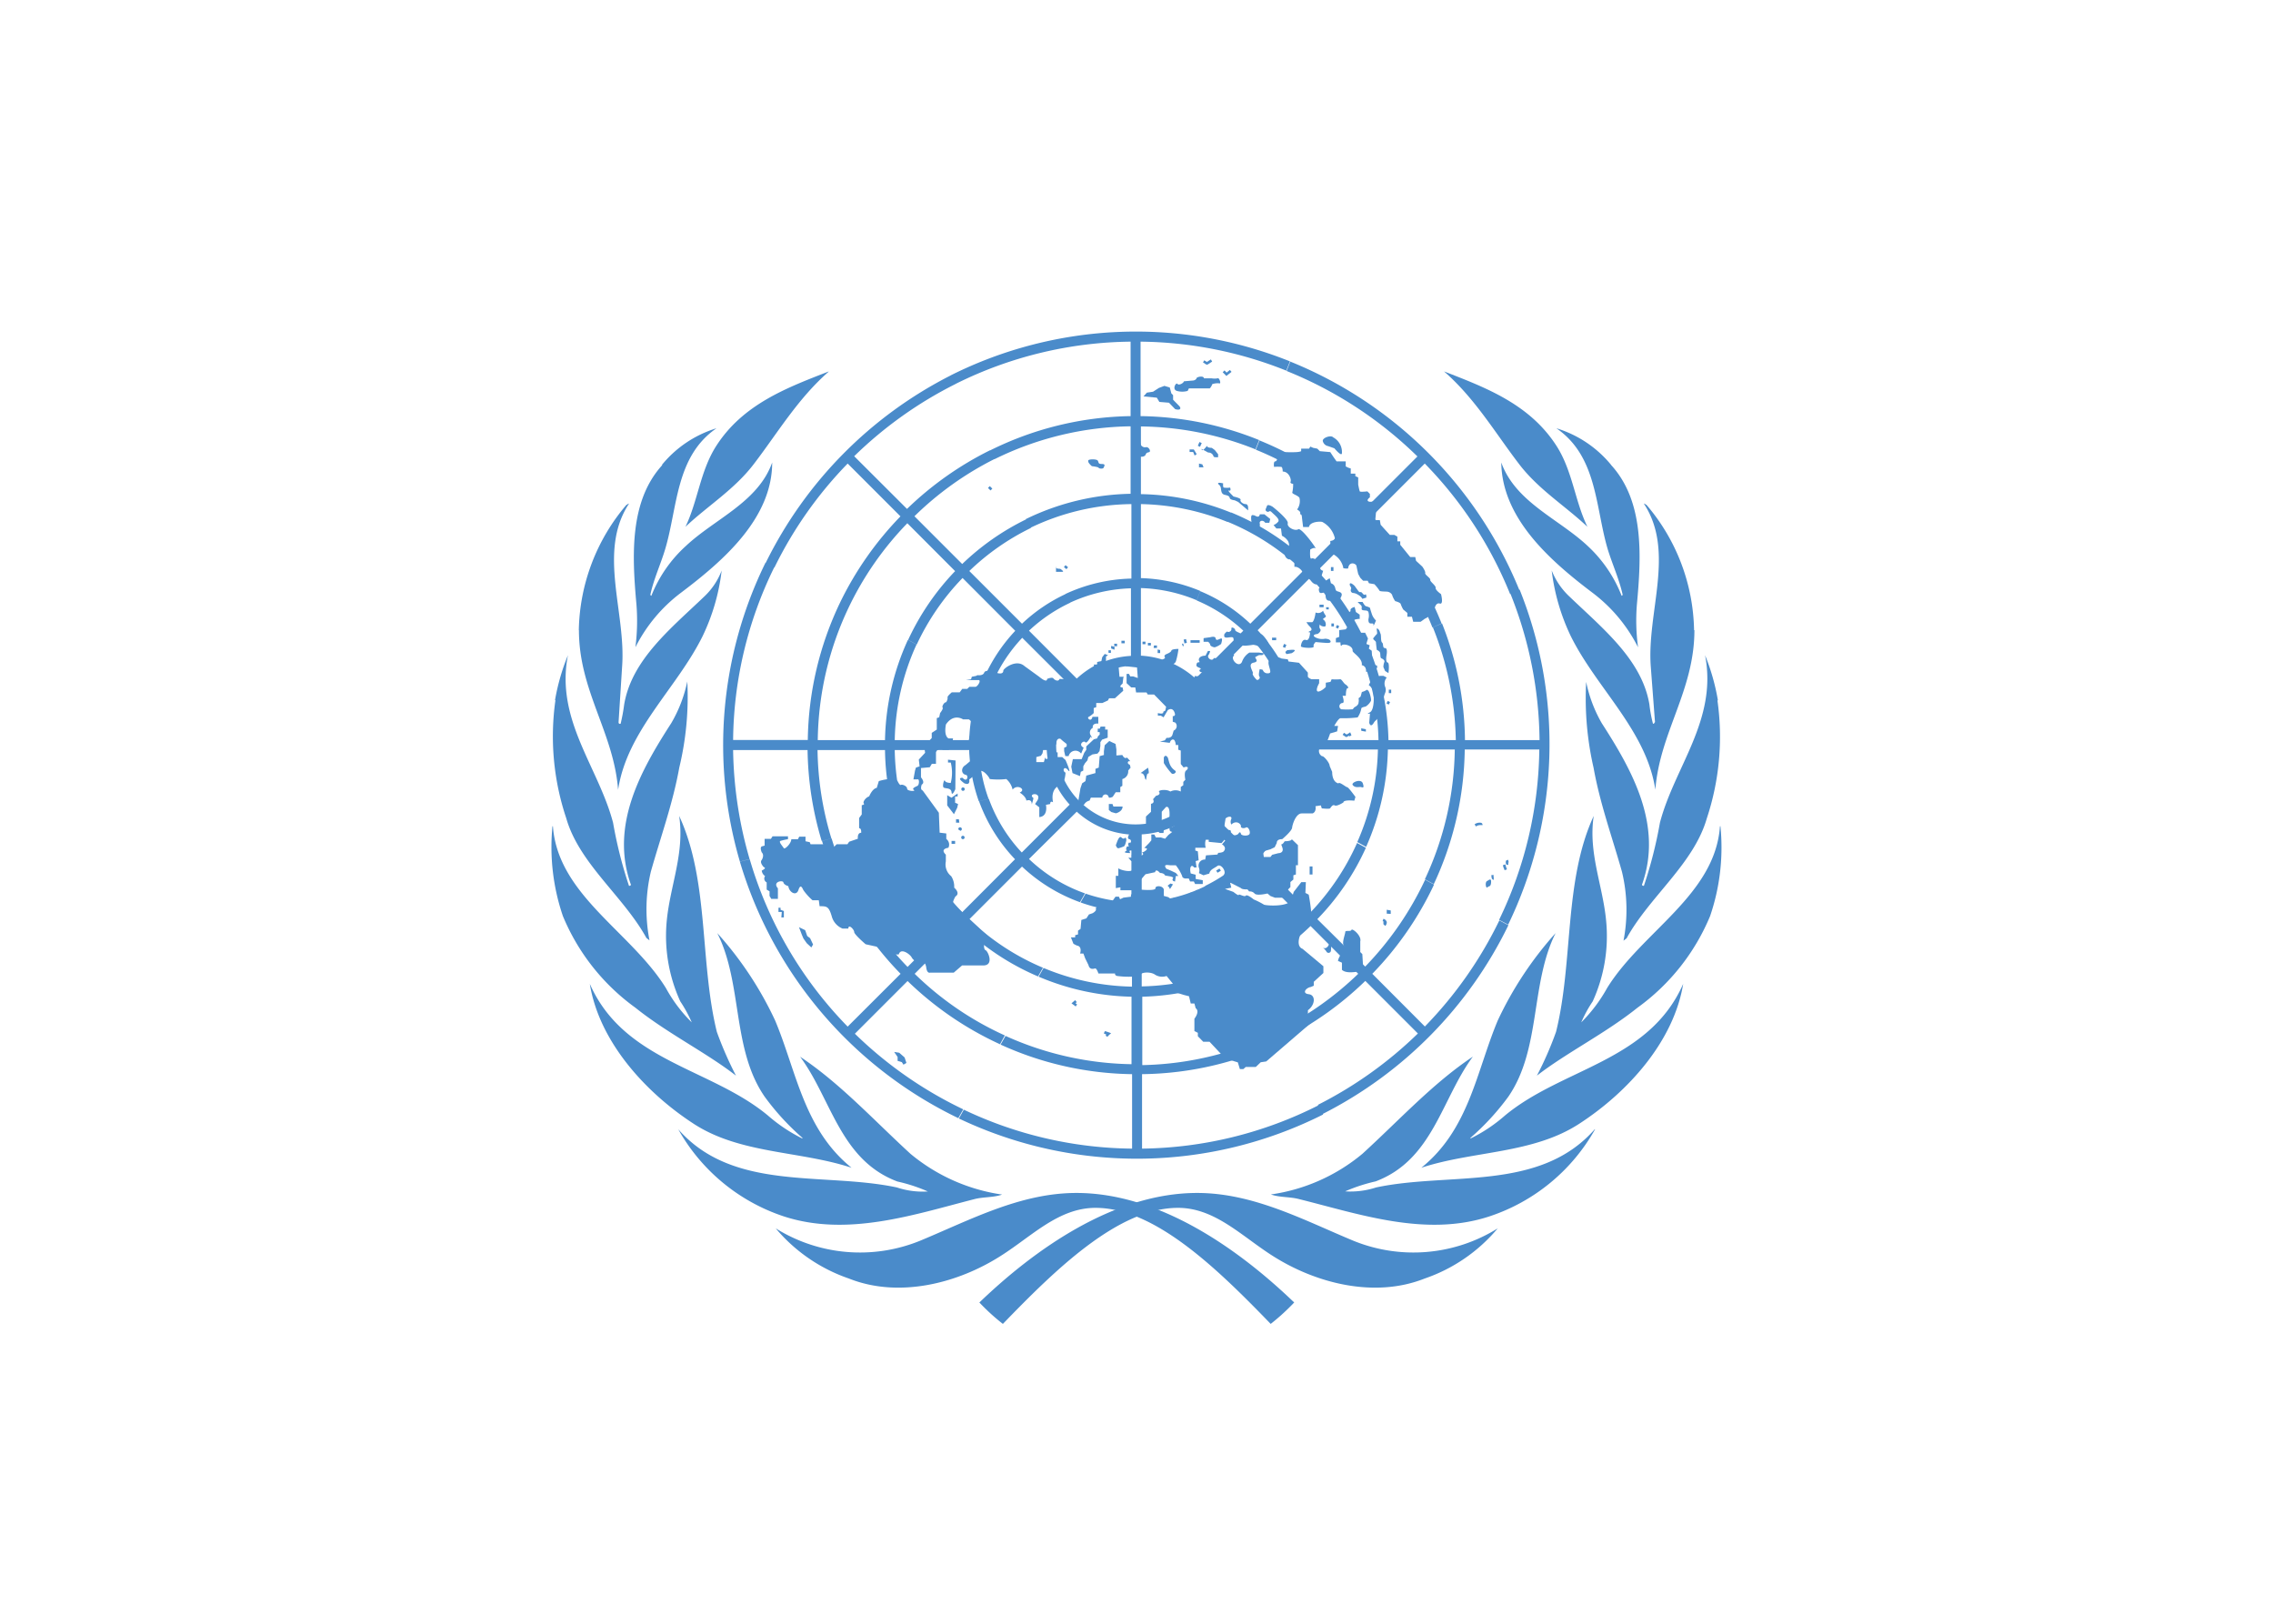
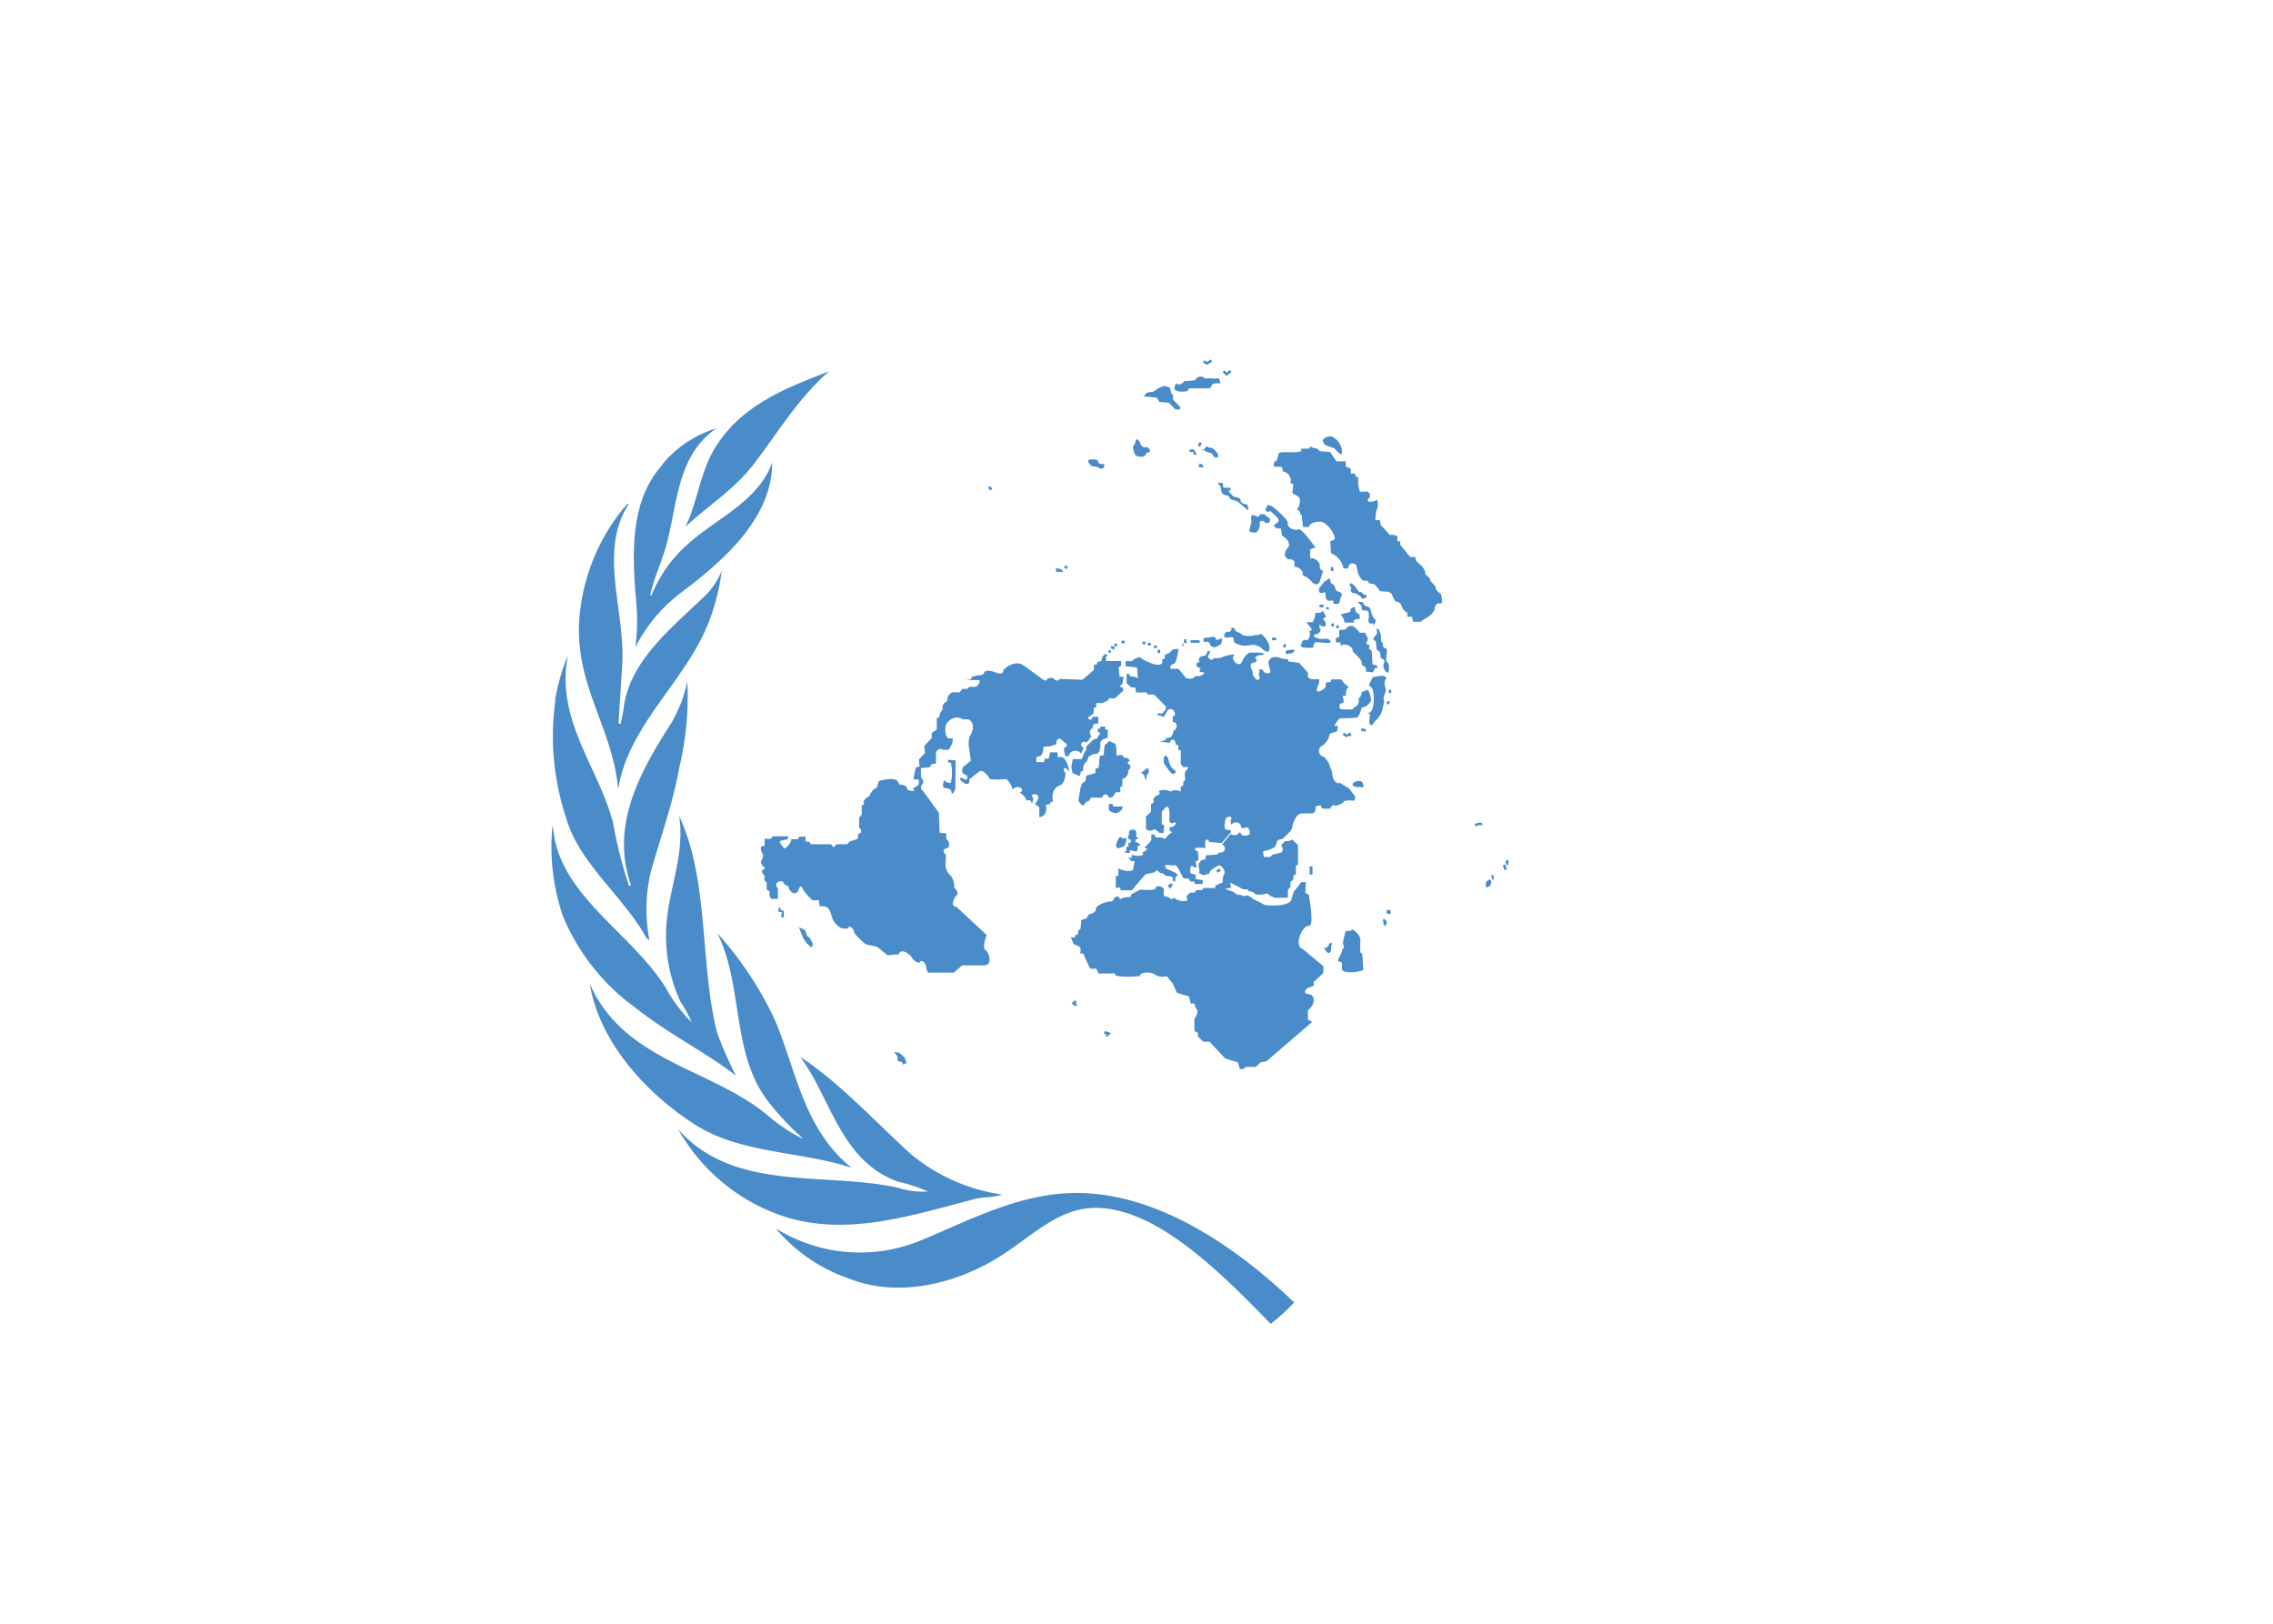
<svg xmlns="http://www.w3.org/2000/svg" width="70mm" height="50mm" viewBox="0 0 198.43 141.73">
  <defs>
    <style>.a{fill:#4a8bca;}</style>
  </defs>
  <path class="a" d="M113,113.67a18.73,18.73,0,0,1-2.07,1.89c-4.65-4.81-10.11-10.13-15.29-10.13-3.22,0-5.53,2.45-8.24,4.17-3.74,2.4-8.89,3.75-13.29,2a14.48,14.48,0,0,1-6.39-4.38,13.9,13.9,0,0,0,12.58,1.09c4.33-1.79,8.74-4.18,13.67-4.18,7.27,0,14.18,4.92,19,9.55ZM59.21,98.57c4.81,5.48,12.66,3.71,19.09,5.08A7.15,7.15,0,0,0,81,104a14.3,14.3,0,0,0-2.66-.87c-5-1.88-5.76-7.21-8.49-10.89,3.49,2.32,6.38,5.49,9.63,8.47a16.09,16.09,0,0,0,8,3.56c-.7.26-1.63.2-2.38.39C79.85,106,74,108,68.41,106.17a16.51,16.51,0,0,1-9.2-7.6ZM51.49,85.88c3,6.8,10.55,7.33,15.56,11.5a14,14,0,0,0,3,2l0-.06a21.71,21.71,0,0,1-3.3-3.6c-2.87-4.16-1.91-9.86-4.13-14.27a30.82,30.82,0,0,1,5.05,7.63c1.86,4.43,2.5,9.49,6.67,12.85-4.52-1.49-9.73-1.19-13.8-3.85C56.27,95.3,52.3,90.87,51.49,85.88ZM48.27,72.13c.44,6,6.81,9.19,9.86,14.11a12.8,12.8,0,0,0,2.26,3,11.9,11.9,0,0,0-1-1.83,13.73,13.73,0,0,1-1.18-7.07c.3-3.06,1.57-5.9,1.08-9.12,2.63,5.66,1.78,12.73,3.29,18.85a31.56,31.56,0,0,0,1.67,3.82c-2.57-2-6-3.7-8.78-5.93a18.68,18.68,0,0,1-6.33-8,18.67,18.67,0,0,1-.91-7.85Zm.18-11a18.76,18.76,0,0,1,1.13-3.94c-1.11,5.65,2.65,9.73,3.94,14.62a38,38,0,0,0,1.39,5.51c.07,0,.13,0,.17-.09-1.85-5.2.87-10,3.52-14.11A12,12,0,0,0,60,59.48,26.39,26.39,0,0,1,59.3,67c-.56,3.13-1.63,6.06-2.48,9.08a14.21,14.21,0,0,0-.12,6l-.27-.21c-2-3.64-5.87-6.49-7-10.46a22.46,22.46,0,0,1-.94-10.3ZM50.53,55a17.33,17.33,0,0,1,4.16-10.94c.08,0,.13-.11.22-.1-2.75,4.19-.25,9.46-.6,14.21L54,63.05s0,.18.18.12a15.54,15.54,0,0,0,.31-1.68c.66-3.92,4.1-6.65,7-9.43A6.1,6.1,0,0,0,63,49.8a18,18,0,0,1-1.67,5.74c-2.25,4.55-6.59,8.23-7.37,13.4-.38-5-3.42-8.64-3.42-13.93Zm7.25-14.42a9.88,9.88,0,0,1,4.77-3.2c-3.58,2.46-3.38,6.87-4.48,10.55-.4,1.34-1,2.6-1.3,4l.09.08a11.65,11.65,0,0,1,3-4.34c2.52-2.38,6.31-3.82,7.55-7.3,0,4.83-4.17,8.51-7.94,11.35a13.62,13.62,0,0,0-4,4.78,18.16,18.16,0,0,0,.09-3.75c-.38-4.22-.63-9,2.26-12.16Zm14.54-8.12c-2.66,2.33-4.44,5.33-6.48,8-1.7,2.25-4,3.64-6,5.52,1.08-2.24,1.28-4.82,2.65-7,2.35-3.71,6.24-5.15,9.86-6.56Z" />
-   <path class="a" d="M85.48,113.67a17.87,17.87,0,0,0,2.07,1.89c4.65-4.81,10.1-10.13,15.29-10.13,3.21,0,5.53,2.45,8.23,4.17,3.75,2.4,8.89,3.75,13.3,2a14.4,14.4,0,0,0,6.38-4.38,13.9,13.9,0,0,1-12.58,1.09c-4.32-1.79-8.73-4.18-13.66-4.18-7.27,0-14.18,4.92-19,9.55Zm53.74-15.1c-4.82,5.48-12.67,3.71-19.09,5.08a7.22,7.22,0,0,1-2.7.34,14.8,14.8,0,0,1,2.66-.87c5-1.88,5.76-7.21,8.49-10.89-3.48,2.32-6.37,5.49-9.63,8.47a16,16,0,0,1-8,3.56c.71.26,1.63.2,2.39.39,5.26,1.3,11.1,3.37,16.7,1.52a16.53,16.53,0,0,0,9.21-7.6Zm7.72-12.69c-3,6.8-10.55,7.33-15.57,11.5a13.7,13.7,0,0,1-3,2l0-.06a21.77,21.77,0,0,0,3.31-3.6c2.86-4.16,1.91-9.86,4.12-14.27a31.1,31.1,0,0,0-5.05,7.63c-1.86,4.43-2.49,9.49-6.67,12.85,4.52-1.49,9.73-1.19,13.8-3.85C142.16,95.3,146.12,90.87,146.94,85.88Zm3.21-13.75c-.43,6-6.81,9.19-9.85,14.11a13.37,13.37,0,0,1-2.26,3,11.09,11.09,0,0,1,1-1.83,13.72,13.72,0,0,0,1.17-7.07c-.29-3.06-1.57-5.9-1.08-9.12-2.62,5.66-1.77,12.73-3.29,18.85a30.06,30.06,0,0,1-1.67,3.82c2.58-2,6-3.7,8.78-5.93a18.71,18.71,0,0,0,6.34-8,18.51,18.51,0,0,0,.9-7.85Zm-.18-11a18.73,18.73,0,0,0-1.12-3.94c1.1,5.65-2.66,9.73-3.94,14.62a38,38,0,0,1-1.4,5.51c-.07,0-.13,0-.17-.09,1.86-5.2-.86-10-3.51-14.11a12,12,0,0,1-1.36-3.6,27.13,27.13,0,0,0,.65,7.51c.56,3.13,1.63,6.06,2.48,9.08a14.21,14.21,0,0,1,.13,6l.27-.21c2-3.64,5.86-6.49,7-10.46a22.6,22.6,0,0,0,.93-10.3ZM147.89,55a17.27,17.27,0,0,0-4.16-10.94c-.07,0-.12-.11-.22-.1,2.75,4.19.25,9.46.6,14.21l.37,4.87c-.06,0-.06.18-.18.12a11.84,11.84,0,0,1-.31-1.68c-.66-3.92-4.11-6.65-7-9.43a6.25,6.25,0,0,1-1.53-2.26,18.3,18.3,0,0,0,1.67,5.74c2.25,4.55,6.6,8.23,7.38,13.4.38-5,3.41-8.64,3.41-13.93Zm-7.24-14.42a9.91,9.91,0,0,0-4.78-3.2c3.58,2.46,3.39,6.87,4.48,10.55.41,1.34,1,2.6,1.31,4l-.09.08a11.77,11.77,0,0,0-2.95-4.34c-2.52-2.38-6.31-3.82-7.56-7.3.06,4.83,4.18,8.51,7.94,11.35a13.65,13.65,0,0,1,4,4.78,17.5,17.5,0,0,1-.1-3.75c.39-4.22.64-9-2.25-12.16Zm-14.54-8.12c2.66,2.33,4.43,5.33,6.47,8,1.7,2.25,4,3.64,6,5.52-1.09-2.24-1.29-4.82-2.66-7-2.35-3.71-6.23-5.15-9.85-6.56Z" />
-   <path class="a" d="M131.68,80.76l-.79-.42a35.35,35.35,0,0,1-6.5,9.26L119.8,85a28.62,28.62,0,0,0,5.39-7.79l-.78-.42a27.89,27.89,0,0,1-5.23,7.58L115,80.23A21.77,21.77,0,0,0,119.24,74l-.77-.42a21.23,21.23,0,0,1-4.07,6.06L109.81,75a14.65,14.65,0,0,0,2.93-4.6L112,70a13.6,13.6,0,0,1-2.77,4.4L105,70.23a7.72,7.72,0,0,0,2-4.76h5.9A13.56,13.56,0,0,1,112,70l.78.42a14.49,14.49,0,0,0,1-5h6.51a21.08,21.08,0,0,1-1.8,8.08l.77.42a21.92,21.92,0,0,0,1.9-8.5H127a27.43,27.43,0,0,1-2.61,11.33l.78.42a28.49,28.49,0,0,0,2.7-11.75h6.51a35,35,0,0,1-3.51,14.87l.79.42a36.18,36.18,0,0,0,1-29.25l-.81.34A35.17,35.17,0,0,1,134.4,64.6h-6.51a28.45,28.45,0,0,0-2-10.18l-.8.34a27.73,27.73,0,0,1,2,9.84h-5.88a22,22,0,0,0-1.48-7.51l-.8.35a21.11,21.11,0,0,1,1.41,7.16h-6.51a14.49,14.49,0,0,0-.88-4.6l-.8.35a13.4,13.4,0,0,1,.81,4.25H107a7.75,7.75,0,0,0-2-4.77l4.17-4.17a13.47,13.47,0,0,1,2.89,4.69l.8-.34a14.41,14.41,0,0,0-3.07-5l4.6-4.6a20.86,20.86,0,0,1,4.45,7l.8-.35A22,22,0,0,0,115,49.83l4.17-4.16a27.74,27.74,0,0,1,5.88,9.1l.8-.35a28.42,28.42,0,0,0-6.07-9.36l4.6-4.6a35,35,0,0,1,7.45,11.39l.81-.34a36.27,36.27,0,0,0-20-19.95l-.32.82a34.88,34.88,0,0,1,11.42,7.46l-4.6,4.6a28.63,28.63,0,0,0-9.19-6l-.32.81a27.83,27.83,0,0,1,8.9,5.81l-4.16,4.17a22,22,0,0,0-6.89-4.5l-.32.81a21,21,0,0,1,6.59,4.3l-4.6,4.6a14.3,14.3,0,0,0-4.37-2.84l-.31.81a13.84,13.84,0,0,1,4.07,2.64l-4.17,4.18a7.76,7.76,0,0,0-4.77-2v-5.9a13.65,13.65,0,0,1,4.87,1.06l.31-.81a14.61,14.61,0,0,0-5.18-1.12V44a21,21,0,0,1,7.56,1.56l.32-.81a21.83,21.83,0,0,0-7.88-1.62V37.22a27.62,27.62,0,0,1,10,2l.32-.81a28.48,28.48,0,0,0-10.35-2.09v-6.5a35,35,0,0,1,12.72,2.53l.32-.81a36.09,36.09,0,0,0-29.61,1.22l.4.76a35,35,0,0,1,15.3-3.7v6.5a28.49,28.49,0,0,0-12.28,3l.4.76a27.62,27.62,0,0,1,11.88-2.87v5.89a21.73,21.73,0,0,0-9.15,2.21l.4.76A20.79,20.79,0,0,1,98.77,44v6.5A14.43,14.43,0,0,0,93,51.85l.4.76a13.66,13.66,0,0,1,5.33-1.26v5.9a7.76,7.76,0,0,0-2.59.6l.4.76a7,7,0,0,1,2.63-.51,6.93,6.93,0,1,1-4.91,2,7,7,0,0,1,2.28-1.52l-.4-.76A7.84,7.84,0,0,0,94,59.23l-4.17-4.18a13.78,13.78,0,0,1,3.6-2.44l-.4-.76a14.34,14.34,0,0,0-3.81,2.59l-4.6-4.6A21,21,0,0,1,90,46.08l-.4-.76A21.78,21.78,0,0,0,84,49.23l-4.17-4.17a27.79,27.79,0,0,1,7-5l-.4-.76a28.77,28.77,0,0,0-7.25,5.12l-4.61-4.6a35.26,35.26,0,0,1,8.84-6.3l-.4-.76A36.31,36.31,0,0,0,66.85,49.12l.76.41A35.1,35.1,0,0,1,74,40.46l4.61,4.61a28.84,28.84,0,0,0-5.29,7.56l.76.41a27.68,27.68,0,0,1,5.13-7.37l4.17,4.18a22,22,0,0,0-4.1,6l.75.41a21.21,21.21,0,0,1,4-5.81l4.6,4.61a14.66,14.66,0,0,0-2.81,4.3l.76.41a13.59,13.59,0,0,1,2.66-4.1l4.18,4.17a7.75,7.75,0,0,0-2,4.76h-5.9a13.63,13.63,0,0,1,1-4.83l-.76-.41a14.55,14.55,0,0,0-1.15,5.24h-6.5a20.94,20.94,0,0,1,1.9-8.34l-.75-.41a21.92,21.92,0,0,0-2,8.75H71.39A27.63,27.63,0,0,1,74.1,53l-.76-.41a28.58,28.58,0,0,0-2.82,12H64a34.85,34.85,0,0,1,3.59-15.07l-.76-.41A36.13,36.13,0,0,0,64.59,75.2l.85-.21A35.73,35.73,0,0,1,64,65.47h6.5a28.78,28.78,0,0,0,1.23,7.93l.85-.21a27.73,27.73,0,0,1-1.21-7.72h5.89a21.9,21.9,0,0,0,1,6.27l.85-.21a20.81,20.81,0,0,1-1-6.06h6.5a14.86,14.86,0,0,0,.84,4.47l.85-.22a13.69,13.69,0,0,1-.82-4.25h5.9a7.71,7.71,0,0,0,2,4.76l-4.18,4.18a13.59,13.59,0,0,1-2.88-4.69l-.85.22A14.49,14.49,0,0,0,88.61,75L84,79.62a20.93,20.93,0,0,1-4.84-8.09l-.85.22a21.86,21.86,0,0,0,5.08,8.48L79.23,84.4A27.67,27.67,0,0,1,72.6,73.19l-.84.21A28.34,28.34,0,0,0,78.62,85L74,89.61A34.87,34.87,0,0,1,65.45,75l-.86.21A36.29,36.29,0,0,0,83.66,97.6l.43-.77a35.36,35.36,0,0,1-9.46-6.6l4.6-4.6a28.79,28.79,0,0,0,8.07,5.52l.42-.77A27.44,27.44,0,0,1,79.85,85L84,80.85a21.87,21.87,0,0,0,6.62,4.38l.43-.76a20.93,20.93,0,0,1-6.43-4.23l4.6-4.6a14.63,14.63,0,0,0,5.06,3.11l.44-.77a13.63,13.63,0,0,1-4.89-3L94,70.85a7.76,7.76,0,0,0,4.77,2v5.9a13.94,13.94,0,0,1-4-.75l-.44.77a14.64,14.64,0,0,0,4.49.85v6.5a21,21,0,0,1-7.72-1.63l-.43.76A21.84,21.84,0,0,0,98.78,87v5.89a27.65,27.65,0,0,1-11-2.47l-.43.76a28.53,28.53,0,0,0,11.48,2.58v6.5a34.89,34.89,0,0,1-14.69-3.4l-.43.77a36.17,36.17,0,0,0,31.8-.35l-.41-.8a35,35,0,0,1-15.4,3.78v-6.5a28.61,28.61,0,0,0,12.43-3l-.41-.79a27.6,27.6,0,0,1-12,3V87A21.92,21.92,0,0,0,109,84.68l-.4-.78a20.87,20.87,0,0,1-8.93,2.2V79.6a14.62,14.62,0,0,0,5.95-1.47l-.4-.78a13.57,13.57,0,0,1-5.55,1.38v-5.9a7.73,7.73,0,0,0,4.76-2L108.58,75a13.76,13.76,0,0,1-3.38,2.33l.4.78a14.39,14.39,0,0,0,3.6-2.49l4.59,4.59a21.07,21.07,0,0,1-5.21,3.67l.4.78a21.52,21.52,0,0,0,5.43-3.83L118.57,85a27.88,27.88,0,0,1-6.9,4.89l.41.79a28.67,28.67,0,0,0,7.11-5.06l4.59,4.59a35.33,35.33,0,0,1-8.73,6.23l.41.8a36.24,36.24,0,0,0,16.22-16.48Z" />
  <path class="a" d="M101.06,56.69V57h.22l0-.26Zm-.32-.35H101v.22h-.29Zm-.27,0,0-.22-.26,0,0,.22Zm-.47-.11-.26,0,0-.22.26,0Zm-2.1-.3h.29v.22H97.9Zm-.38.48,0-.22-.25,0,0,.21Zm-.23.3L97,56.6l0-.22.3.07Zm-.52.27,0-.22.21,0,0,.23ZM68.21,80.08h.22l0-.56-.29-.11v-.18h-.18v.37h.29Zm2.26,1.62.25.19.26.55-.15.26-.4-.37-.29-.41L70,81.59l-.25-.66.54.26Zm8.66,11.08-.26.15-.14-.22-.37-.11,0-.34-.3-.44.44.07.47.41Zm19-33.71h-.4l-.07-.81.22-.15V57.7H96.55l0-.4.18-.11-.29-.11-.22.29-.07.33-.37.08V58H95.5v.48l-1,.85-2-.07c-.14.33-.51,0-.51,0-.07-.22-.58,0-.58,0,0,.41-.69-.19-.69-.19l-1.27-.92c-.73-.66-1.82.19-1.86.37,0,.52-.84.11-.84.11s-.72-.22-.83.08-.59.22-.59.22L85.2,59l-.36.07-.07.22-.44.07,1.09,0c.29,0-.11.63-.29.59l-.51,0-.18.18H84l-.22.3-.69,0s-.4.33-.37.44-.07.44-.18.44-.33.34-.25.45-.22.48-.22.48l-.08.37-.21.07v1l-.44.29v.45l-.66.7.08.59-.55.59.07.59-.32.11-.08.26-.14.77.36,0c.18-.07.15.48,0,.56s-.54.22-.32.36-.59.12-.59-.11-.43-.4-.54-.33-.29-.33-.29-.33c-.4-.41-1.64,0-1.64,0l-.18.59c-.4.07-.66.74-.66.74-.33.11-.58.51-.47.62s-.18.15-.18.15v.81L75,71.4l0,.89c.22,0,.18.4.18.4-.36,0-.29.52-.29.52l-.76.26-.15.22-.94,0-.26.26-.25-.26H70.76l-.07-.18-.37-.08,0-.4-.55,0-.11.22-.58,0c0,.37-.58.93-.66.78s-.47-.55-.29-.63a5.15,5.15,0,0,1,.66-.15V73l-1.35,0-.14.22-.55,0v.59l-.25.07c-.19.11,0,.52,0,.52.26.26,0,.66,0,.66-.22.23.18.63.18.63.29.08-.18.3-.18.3a.66.66,0,0,0,.29.48.37.37,0,0,0,.14.55l0,.63.25.15v.4l.15.26h.58l0-.92c-.51-.59.44-.74.48-.52s.43.33.43.33c.08.56.7.89.88.34s.32-.23.43,0a5.06,5.06,0,0,0,.8.89h.55l.07.52c.62,0,.8,0,1.06.88a1.59,1.59,0,0,0,.94,1.07l.51,0c0-.44.51.08.51.3s1,1.07,1,1.07l1,.22.91.74.69-.07h.29c.18-.63,1,0,1.13.26s.65.59.72.4.48-.07.55.48.33.45.33.45l2.07,0,.73-.63,1.85,0c1,0,.37-1.33.19-1.33-.33-.25.11-1.32.11-1.32l-2.66-2.48c-.62,0-.07-.89-.07-.89.47-.29-.11-.77-.11-.77a1.68,1.68,0,0,0-.26-1,1.31,1.31,0,0,1-.47-1.29v-.59c-.55-.52.22-.6.22-.6a.61.61,0,0,0-.18-.77l0-.48-.58-.07-.07-1.74L80.55,69c-.26-.08-.08-.52-.08-.52.33-.18-.07-.63-.07-.63l0-.81.77-.07.18-.3h.36l0-1a.4.4,0,0,1,.61-.22l.51,0,.3-.56.07-.44-.4,0c-.44-.26-.22-1.22-.22-1.22.69-1,1.49-.44,1.49-.44l.51,0c.76.52.07,1.48.07,1.48a2.25,2.25,0,0,0-.07.92l.18,1.19-.47.4c-.4.22-.4.74,0,.85.29,0,.18.74-.26.26-.65,0,.37.59.07.44.66.33.51-.29.51-.29l.88-.7c.32-.26.91.55.91.66a6.4,6.4,0,0,0,1.45,0,1.71,1.71,0,0,1,.55.92c.4-.52,1.23,0,.62.26.58.37.58.7.58.7.47-.15.47.22.47.33a3.68,3.68,0,0,0,.15-.55c-.55-.41.72-.56.36.18l-.22.34.37.29,0,.85c.8-.07.58-1.07.58-1.07l.37-.07c0-.34.25-.15.25-.15-.25-1.26.59-1.48.59-1.48.47-.11.5-1.11.5-1.11-.32-.14-.14-.66.22-.22s-.22-.88-.22-.88l-.29-.26-.4,0,0-.41h-.66l-.11.52-.25.07-.07-.14-.11.4h-.66l0-.44.4-.11.14-.22.11-.59h.47l.62-.19c0-.63.37-.48.37-.48l.21.19.33.26,0,.22-.22.11,0,.29L93,66h.29a.61.61,0,0,1,1.09-.22l.22-.52c-.51-.26,0-.66.14-.48s.48-.48.48-.48.26.33,0-.11a.46.46,0,0,1,.18-.66c-.07-.45.48-.37.48-.37l0-.59-.51,0c-.11.52-.54.07-.32,0a2.17,2.17,0,0,0,.43-.33V61.8l.22-.07,0-.37h.54l.48-.22.1-.19.51,0,.73-.66L98,60c-.44,0,0-.33,0-.33l.07-.55Z" />
  <path class="a" d="M83.42,66.38l-.66-.07,0,.25H83a3.67,3.67,0,0,1,0,1.78s-.44,0-.51-.19-.25.48-.11.59.66,0,.69.41.33-.26.33-.26Z" />
-   <path class="a" d="M83.56,70.51l.08-.33-.26-.11,0-.55.22,0,0-.26-.54.37-.37-.22v.89l.59.77Zm.15,1-.25,0,0,.3.29,0Zm-.33,1.89-.31,0v.26l.31,0Zm.43-.88a.16.16,0,0,0,.16-.16.16.16,0,0,0-.16-.15h0a.15.15,0,0,0-.15.15h0A.16.16,0,0,0,83.81,72.48Z" />
-   <circle class="a" cx="84.06" cy="73.1" r="0.15" />
-   <circle class="a" cx="84.07" cy="68.88" r="0.15" />
  <path class="a" d="M96.7,64.39v-.71h-.22l0-.26-.4,0-.07.18h-.18l0,.3H96l0,.22-.15.15-.07.18-.29.08-.66.62,0,.3-.18.26-.22.55-.77,0-.14.66.11.56.65.26.07-.37.22-.11,0-.37.14-.26.22-.26.08-.3.36-.22.44-.07.18-.22.07-.45,0-.33.15-.22Zm.76,1.55v-.52l-.07-.48-.55-.26-.4.37-.07.52v.33L96,66l-.08,1-.29.11,0,.37-.4.11-.4.11-.07.48-.29.19-.15.44-.18,1.07s.33.63.51.33a.72.72,0,0,1,.47-.33l.11-.26,1,0a.28.28,0,0,1,.55-.07c0,.18.36,0,.36,0l.26-.4h.4l0-.45.18-.11V68a.69.69,0,0,0,.51-.74L98.7,67l-.07-.25c-.3-.11-.15-.37,0-.3s-.25-.33-.25-.33c-.22.18-.4-.22-.4-.22ZM98,70.4c0,.45-.58.59-.58.59l-.4-.11-.22-.18,0-.52.32,0,.08.22ZM100,68c.08.32.07-.52.22-.48s0-.51,0-.51l-.65.47c.33,0,.36.37.4.52Zm1.93-1.92c.14.33.11.81.65,1.18.19.13-.11.37-.29.26a5.57,5.57,0,0,1-.69-.92v-.48C101.72,65.86,101.87,66,101.94,66.12Zm.47,11.11-.22-.07-.25.19.11.11.1.18ZM101,76.76v.44M106.58,76l-.12-.19-.29.18.12.19Zm10.24,7.88.33.15,0,.62c.44.45,1.86.08,1.86,0s-.08-1.37-.08-1.37l-.18-.18,0-.93c.14-.48-.7-1.18-.77-1s-.54,0-.54.18-.29.89-.15,1.15-.11.26-.14.51-.4.71-.33.93Zm-.8-1.48c-.07.28-.33.44-.48.33s.19.19.26.34a.21.21,0,0,0,.36,0c.08-.15,0-.48.11-.63s-.22-.19-.25,0Zm-1.69-6.77h.25v.7h-.25Zm3.76-7.11c-.16-.22.73-.59.88-.15s0,.37-.15.33-.51.11-.73-.18Zm.75-4.73.4.07,0-.21-.41-.08Zm-1,.16-.28.16-.23-.15-.12.18.29.19.06,0,0,0,.22-.12,0,.07.2-.09-.07-.18-.05-.12Zm1.36-8.72h-.55s.19.07-.32-.41a.5.5,0,0,0-.84.11l-.58.07v.59l-.29.11,0,.37.4,0s0,.44.11.26,1,0,.95.48c0,.18.91.66.8,1.25a.45.45,0,0,1,.36.56l.62.07.18-.37.18,0v-.22l-.4-.12-.07-1.18-.25-.18.07-.3-.29-.11.14-.48-.25-.51Zm1.6,3.76-.29,0-.66.11-.36.7a1.09,1.09,0,0,1,.33.37c.14.26.21,1.77-.22,2s0,.11,0,.11l-.07.81c.11.37.29.19.4,0s.22-.22.37-.41a2,2,0,0,0,.4-.77c0-.26.21-.67.11-.78s.1-.62.1-.62a.7.7,0,0,0,0-.59.81.81,0,0,1,.15-.78l-.29-.15Zm.44,1.51,0-.3.21,0,0,.3Zm0,1-.2-.1.11-.22.2.1Zm-.32-2.93-.15-.34a1.2,1.2,0,0,1,.08-.44c.07-.15-.15-.29-.26-.33s-.07-.33-.11-.48-.29-.26-.29-.26-.07-.55-.07-.66-.33-.26-.22-.37a3.42,3.42,0,0,1,.29-.34c.11-.07-.11-.59.07-.48s.19.3.26.45,0,.66.14.77,0,.48.26.48.11.7.11.7-.08.52.11.56.07.92.07.92l-.29-.18Zm-2.37-6c.11.15.33.26.33.41s-.07.26.15.29.36,0,.43.15a1.15,1.15,0,0,1,0,.63c0,.15,0,.37.22.37s.22,0,.22.15.22-.41.22-.41a1.46,1.46,0,0,1-.33-.48s-.18-.52-.18-.59-.26-.15-.37-.18-.29-.37-.29-.37l-.44,0Zm.37-.33a1,1,0,0,0-.37-.33.89.89,0,0,0-.4-.15.23.23,0,0,1-.21-.33c.07-.18-.11-.26-.11-.41s.11-.14.29,0,.14.14.29.33.22.37.36.33.26.33.4.22.11.26.11.26l-.36.11Zm-4.26,4.17c.2.21-1.09.15-1.09,0s.11-.66.44-.55.36-.66.36-.66-.29,0,0-.12,0-.36-.11-.48a2.35,2.35,0,0,1-.21-.29h.51c.21-.15.29-.85.29-.85a.56.56,0,0,0,.65-.15,1.86,1.86,0,0,0,.22.41c.15.18-.36.26-.18.37a.51.51,0,0,1,.18.55c-.07.11-.47,0-.47-.11s-.15.19,0,.37-.19.44-.26.44-.54.08-.14.3a1.25,1.25,0,0,0,.83.11s.33,0,.44.15,0,.22-.22.22-1.05-.08-1.05-.08-.26.26-.15.37Zm-2.33.34c.18,0,.62-.08.69,0s-.25.26-.25.26l-.44.08C112.2,57,112.16,56.85,112.34,56.82Zm4.7-3.1c.29-.15.91-.15.87-.37s.36-.3.36-.3l.11.44.33.23,0,.4s.11-.07-.29,0-.15.29-.15.29l-.87,0-.11-.37-.29-.4Zm-1.42-2c.22,0-.08.85.51.78s0,.26.47.29.33-.33.47-.59.08-.4-.18-.48-.25-.07-.33-.37a.54.54,0,0,0-.36-.37l-.11-.44-.47.3-.48.62C115.14,51.94,115.4,51.72,115.62,51.72Zm1,3.12.11-.22.19.1-.1.22Zm-.38-.35h.22v.26h-.22Zm.18-4.92,0,.33-.22,0,0-.33ZM115.76,53H116v.19h-.22Zm-.57,0,0-.22.36,0,0,.22Zm-3,3.55-.2-.09.11-.26.2.09Zm-1.14-.67,0-.22.36,0,0,.22Zm-7.12,0v.22l.8,0v-.22Zm-.53.28-.07-.33.21-.05.07.33Zm-.15.23-.07-.21.11,0,.06.21Zm1.82-.62,0,.25.4,0s.18.15.18.26.26.22.4.22a1.81,1.81,0,0,0,.55-.29s.18-.52,0-.48-.43.25-.47,0-.47-.11-.47-.11l-.58.08Zm1.81-.41c0,.11-.07.26.15.29s.62-.14.65.08,0,.37.33.48a1.83,1.83,0,0,0,.69.15,6.27,6.27,0,0,0,.7-.08,1.78,1.78,0,0,1,.61.19c.4.4.66.51.77.33s0-.59-.08-.74-.54-.85-.72-.7-.22,0-.55.11-1,0-1.05-.11-.55-.22-.55-.37-.36-.33-.33-.11-.25.33-.33.26-.29.22-.29.22Zm8.37-4.73.26-.81c-.36-.07-.29-.48-.29-.48,0-.33-.55-.7-.73-.59s-.11-.78-.11-.78.33-.22.47-.11-1.23-1.84-1.52-1.66-1-.18-.91-.52-1.31-1.44-1.31-1.44-.44-.29-.51-.07-.22.37,0,.48.18-.18.43.07.73.6.55.82a1,1,0,0,1-.4.29l.25.3h.4l.08.63a1.36,1.36,0,0,1,.54.48c.11.25.11.4,0,.55a1.06,1.06,0,0,0-.29.66.54.54,0,0,0,.33.37l.29,0L113,49v.48c.29-.07.76.33.73.59s.07.11.43.37.26.3.51.48.48.07.58-.26Z" />
  <path class="a" d="M109.25,45.59c0-.15-.11-.66.11-.63s.07,0,.33.11.29-.18.29-.18h.4l.51.41-.08.33-.36,0c-.18-.29-.55-.18-.47.08a.85.85,0,0,1-.33.77c-.14,0-.62,0-.58-.18s.18-.74.18-.74Zm-.29-1V44.3s0-.3-.22-.3-.51-.22-.44-.37-.61-.29-.61-.29-.62-.59-.4-.52.1-.26.1-.26a2,2,0,0,1-.54,0c-.11,0-.07-.37-.07-.37s-.44-.11-.44,0,.15.11.22.33,0,.59.36.67.4.14.44.29.43.19.43.19l.3.14.87.74Zm-4-4.06-.29-.07v.33l.4,0Zm0-1.25c-.38-.29.51.22.51.22a.46.46,0,0,1,.47.33c0,.11.4.08.4.08l0-.26-.29-.37-.26-.19s-.4,0-.4-.14-.32.44-.47.33Zm6.69.22c-.1.32-.14.77-.32.77s-.11.48-.11.48a4.11,4.11,0,0,1,.62,0c.14,0,.14.41.14.41.55,0,.77.7.69.88s.22.19.22.19a3.24,3.24,0,0,1-.07.74c-.07.14.47.25.62.48a1.24,1.24,0,0,1-.19,1c-.1,0,.3.15.26.34s.11,0,.14.29.11.92.11.92l.51,0c.08-.48,1-.5,1.17-.44a2.19,2.19,0,0,1,1.09,1.4c0,.22-.4.26-.4.26l.07,1.07a1.76,1.76,0,0,1,1.06,1.22c-.08.15.43.11.43.11.08-.67.69-.44.73-.22s.15.7.15.7l.18.33.25.26.4,0,.11.22.47.08a3.61,3.61,0,0,1,.44.55c0,.11.58.08.73.11s.36.15.4.34a1.93,1.93,0,0,0,.25.48s.44.11.48.25a2.53,2.53,0,0,0,.22.48l.36.3,0,.33.4,0,.11.44.65,0,.36-.26a1.9,1.9,0,0,0,.84-.74c0-.15.11-.7.47-.59s.11-.82.11-.82-.51-.36-.47-.55-.51-.55-.47-.7-.48-.44-.44-.59-.25-.56-.25-.56l-.55-.51-.07-.33-.44,0-.87-1.07,0-.3-.25,0v-.41l-.26-.15-.4,0-.8-.88-.07-.41h-.4l.07-.77a1.35,1.35,0,0,0,.11-1s-.51.25-.76.14.11-.36.11-.36v-.3l-.22-.22s-.62.07-.66,0-.14-.59-.14-.59l0-.63-.25-.11,0-.22-.4,0v-.45l-.22-.07-.22-.11,0-.44-.8,0-.26-.37-.29-.44-.91-.08-.22-.22-.36-.07-.25-.11-.11.18-.69,0,0,.22c-.36.19-1.82,0-1.86.15Zm3.83-1c-.06-.29.72-.55.9-.33a1.46,1.46,0,0,1,.77,1.36c0,.4-.66-.4-.66-.4l-.54-.19a.58.58,0,0,1-.47-.44ZM104.76,39l-.19-.09.14-.33.2.09Zm-1.88-3.63-.47-.48v-.4l-.15-.15-.14-.52-.47-.14-.48.18-.51.33-.54.08-.29.33,1.16.11.22.37.84.07.54.56c.48.14.58-.08.29-.34Zm-.07-1.81c-.08-.32-.55.41-.07.56a1.72,1.72,0,0,0,.94,0l.11-.22,1.82,0a1,1,0,0,0,.22-.37,1.4,1.4,0,0,1,.62-.07c.18.07,0-.52-.15-.44a1.53,1.53,0,0,1-.54,0h-.66c0-.25-.62-.14-.65,0s-.26.19-.26.19l-.83.07c-.08.22-.51.37-.55.22Zm-3.6,6.23c.56.18.76,0,.8-.1s.07-.18.29-.22,0-.48-.25-.44a.41.41,0,0,1-.48-.26c0-.18-.4-.66-.43-.3s-.26.37-.22.63.14.65.29.69ZM95,40.2c0-.13.72-.15.83,0s0,.3.37.3.18.22.14.33-.4.08-.43,0-.59-.14-.59-.14-.29-.23-.32-.41Zm12.07-7.38.07-.07.37-.29-.14-.17-.29.23-.18-.19-.16.16.26.26Zm-1.65-1,.4-.26-.11-.19-.35.22-.23-.14-.11.18.29.19,0,0Zm-1.13,7.94.18-.12-.25-.41,0,0h0l-.37,0,0,.22.31,0ZM92.19,49.5l0,.41h.55c.22,0-.18-.26-.18-.26s-.44,0-.4-.15Zm.69,0,.14-.17.22.18-.14.17Zm-6.63-6.91.16-.16.22.22-.16.16ZM96.67,90.5l.18-.19L97,90.2l-.14-.07L96.46,90l-.1.2.23.11-.08.08Zm-2.76-2.65.12-.18-.14-.1.11-.1-.14-.17-.22.19-.1.09.11.08Zm27.15-7.38a.41.41,0,0,0-.29-.27l-.07.21h0l.07,0,0,.19,0,.07.16.15a.44.44,0,0,0,.13-.38Zm0-.72,0-.34.35.06,0,.3Zm8.79-2.86c.15-.1.35-.27.32.14s-.19.28-.32.42S129.61,77,129.83,76.89Zm1.85-1.56s0,0,0-.06a.46.46,0,0,0-.06-.23l-.19.1a.4.4,0,0,1,0,.15.27.27,0,0,0,.08.19.17.17,0,0,0,.14,0l0-.22a.07.07,0,0,1,.05,0Zm-.49.18c0,.15.09.3.14.45l.21-.08a2,2,0,0,1-.14-.43Zm-.79.87-.22,0c0,.17,0,.39.2.42l0-.22h0A.33.33,0,0,1,130.4,76.38Zm-1-4.41a.18.18,0,0,0-.12-.15.74.74,0,0,0-.57.13l.12.19a.63.63,0,0,1,.36-.12h0l.22,0ZM119.36,60.18a1.25,1.25,0,0,1-.47.22l-.11.4-.18.15a.84.84,0,0,1,0,.37c0,.26-.36.41-.36.41l-.15.18a6.37,6.37,0,0,1-1,0,.29.29,0,0,1,.11-.55c.22,0,0-.63,0-.63l.29,0s0-.66.15-.66,0-.22-.18-.33-.33-.48-.48-.45a4.36,4.36,0,0,1-.73,0l-.1.23-.41.07s0,.28,0,.37c-.22.26-1.06.81-.69-.11l.11-.22v-.34l-.66,0s-.33-.11-.33-.26a2.39,2.39,0,0,0,0-.33l-.77-.85-.91-.11-.07-.19-.54-.07c-.66-.33-1.24,0-1.13.51s.29.78-.07.78a.42.42,0,0,1-.44-.3s-.29-.11-.29,0-.11.44,0,.59-.15.37-.26.26-.4-.44-.32-.55-.51-.82.07-.93,0-.44.18-.51l.29-.15h.29l.18-.15-.47-.07-.29,0-.55,0a1.56,1.56,0,0,0-.65.82c-.29.55-1-.23-.73-.52s-.8,0-1,.11-.73.07-.73.07c-.11.34-.62,0-.47-.25a.77.77,0,0,0,.15-.37l-.19,0-.21.41c-.51,0-.66.29-.55.48s-.15,0-.22.22,0,.26.26.37-.11.11,0,.29.58,0,.33.26a.93.93,0,0,1-.76.15c0,.33-.73.26-.8.15s-.62-.78-.62-.78l-.7,0c-.07-.51.33-.26.48-.66a6.67,6.67,0,0,0,.22-1.07s-.59,0-.62.15-.4.29-.4.29-.29.11-.18.26-.22.22-.22.22,0,.24,0,.33c-.29.3-1,0-1.13-.07l-.43-.19-.44-.29-.51.22-.14.15h-.55l0,.44,1,.11.07.92-.4-.14h-.26l-.11-.22-.21,0v.81l.21.19.19.18.36,0,.07.44.91,0,.11.18.55,0,1.05,1.07-.07.33-.18.11c.07.26-.47.11-.47.11v.22l.25,0,.25.15.37-.63c.4-.26.58.11.62.33a.15.15,0,0,1-.19.19V63l.22.07a.43.43,0,0,1-.14.7l-.11.37c-.11.33-.51.26-.51.26l-.15.22-.43.11.86.11c.08-.29.3-.37.41-.22a.82.82,0,0,1,.11.41l.22,0,0,.41.22.07v1.18l.25.3c.44-.18.44.11.22.26s-.07.81-.07.81l-.18.19v.29l-.22.15v.4a1,1,0,0,0-.91,0c-.33-.22-1-.14-1,0,.22.3-.25.37-.25.37l-.26.3c.18.37-.18.4-.18.4v.7l-.44.41,0,1c0,.26.55.3.65.15s.55.29.55.29h.33l.07-.66-.22-.11V70.85l.37-.41c.43-.15.29,1,.29,1.07,0,.41.21.37.4.3.36-.15.07.4-.22.37s-.11.37-.11.37l.18.07-.33.26-.29.33-.36-.11-.44,0-.14-.26-.26,0,0,.51-.19.23-.43.44c.58,0-.08.4-.22.4.33.12,0,.45-.87.19v.26l-.3,0,.26.29.29,0-.11.62c0,.48-1.2.15-1.31,0l0,.67-.22,0,0,.45,0,.62.4-.07v.26l1,0L100,76.31l.84-.18c.07-.37.43.07.43.07.37,0,.44.22.44.22l.47.08c.4.11.16.15.18.29s.22.15.22.15l.07-.48.22,0-.22-.26-.4-.19-.43-.18c-.29-.41.07-.33.36-.3h.47a4,4,0,0,1,.55.93c0,.18.25.22.25.22l.33,0,.11.26h.33l.11.22H105l0-.33-.62-.11,0-.37-.43-.11c-.15-.63.11-.81.29-.52l.22,0-.08-.56.26-.07-.07-.78-.22-.07V74l.91,0a1.24,1.24,0,0,1,0-.7h.26l0,.18,1.12.11.78-.9c0-.07.08-.12,0-.2s-.26,0-.44-.12,0-.73,0-.88.62-.37.51,0a.55.55,0,0,0,0,.48c.48-.44.88,0,.84.15s.25.22.44.11.4.33.32.55-.72.19-.76,0-.15-.15-.22,0a.53.53,0,0,1-.58.07.14.14,0,0,1-.07-.06l-.78.91h0c.43.26.22.59.07.67a1.14,1.14,0,0,1-.4.07l-.07.15-1,.07-.07.37a.53.53,0,0,0-.55.7.61.61,0,0,1,0,.48l.4.19.51-.15c.08-.37.4-.44.7-.66s.76.4.61.7a1.13,1.13,0,0,0-.14.4l0,.34-.36.14-.29.15,0,.19h-1l-.18.18-.47,0-.15.22-.33,0s-.54.26-.32.55-.91.26-1.17-.15c-.07.37-.47,0-.47,0l-.4-.11,0-.55c-.07-.37-.76-.37-.73-.12s-1.31.12-1.31.12l-.43.21-.4.23,0,.18-.65.08-.3.14-.1-.22h-.3l-.29.41c-.76,0-1.49.48-1.42.66s-.29.37-.29.37l-.32.11-.22.34-.44.14-.07.78-.22.15v.33l-.25.07v.19l-.37,0,.22.56.29.15c.51.07.29.7.29.7l.29,0,.15.41.29.59c.11.45.44.33.58.3s.29.44.29.44l1.46,0s-.07.15.18.22a7.56,7.56,0,0,0,2,0c-.07-.34.91-.41,1.31-.11a1.17,1.17,0,0,0,1,.11l.54.66.37.81.62.19.43.11.15.63.32,0,.11.41c.4.29-.11.92-.11.92V90l.3.15,0,.3.47.48.55,0,1.38,1.47,1.09.33.18.59.3,0,.21-.19.88,0,.43-.41.48-.07,4-3.44-.36-.22v-.81c.65-.48.69-1.33.07-1.4s-.25-.56.19-.63l.25-.11v-.34l.84-.77v-.59l-1.82-1.52c-.8-.29,0-2.06.54-2s0-2.73,0-2.73l-.29-.15L114,77h-.4l-.66.85-.18.59c-.07.77-2.33.62-2.44.51a6.46,6.46,0,0,0-.87-.44s-.58-.48-.69-.33-.62-.19-.62-.07-.47-.26-.47-.26l-.73-.26.55-.11-.11-.45.94.48c.11.15.58.12.58.12l.15.18a.55.55,0,0,1,.47.18c.19.23,1.13,0,1.13,0l.26.22.4.15,1.12,0,0-.7.22-.23,0-.44.26-.22v-.37l.22-.07,0-.81.18,0V73.77l-.54-.52c0,.18-.62.18-.62.18s-.15.26-.26.26.15.33.08.56-.37.22-.37.22l-.54.14-.15.19h-.58l-.07-.48.65-.19.37-.18.18-.37c0-.37.47-.33.47-.33s.84-.7.87-1,.33-1.25.84-1.25h.95c.36-.15.25-.63.25-.63l.47-.07.08.26s.65.07.72,0,.22-.37.41-.26.76-.26.76-.26c0-.26.95-.15.95-.15l.1-.33s-.61-.85-.72-.85-.69-.51-.77-.33c-.58-.15-.54-1-.54-1l-.22-.52c0-.29-.55-.92-.66-.85a.52.52,0,0,1,0-.92c.15,0,.51-.55.51-.55l.19-.52.61-.18.08-.48-.33,0s.36-.67.55-.67a10.13,10.13,0,0,0,1.49-.07,2,2,0,0,0,.32-.77c0-.12.3-.15.4-.19a1.38,1.38,0,0,0,.44-.48c.07-.15-.18-1.07-.33-.92Z" />
  <path class="a" d="M99.21,73.49c.05-.06.11.16.22.14s.16.19,0,.19-.11.14-.11.19a.4.4,0,0,1-.08.28c-.08.08-.16,0-.27,0a.6.6,0,0,0-.3-.05c-.14,0,0,.22,0,.22s-.57,0-.46-.11.21-.11.13-.17,0-.11,0-.22.28-.05.19-.14,0-.4.14-.22l.08-.19c-.08-.09,0-.11-.19-.17s0-.39,0-.39l0-.22c.06-.27.6-.3.63,0a1.49,1.49,0,0,1,0,.41l.16.06s0,.16-.16.16,0,.09-.08.17l.08.14Zm-1.8.28c.08-.17.27-.89.49-.67s.35,0,.35,0a.36.36,0,0,1,.06.33c-.06.22-.11.45-.25.47a2.79,2.79,0,0,1-.41.14C97.49,74.07,97.41,73.77,97.41,73.77Z" />
</svg>